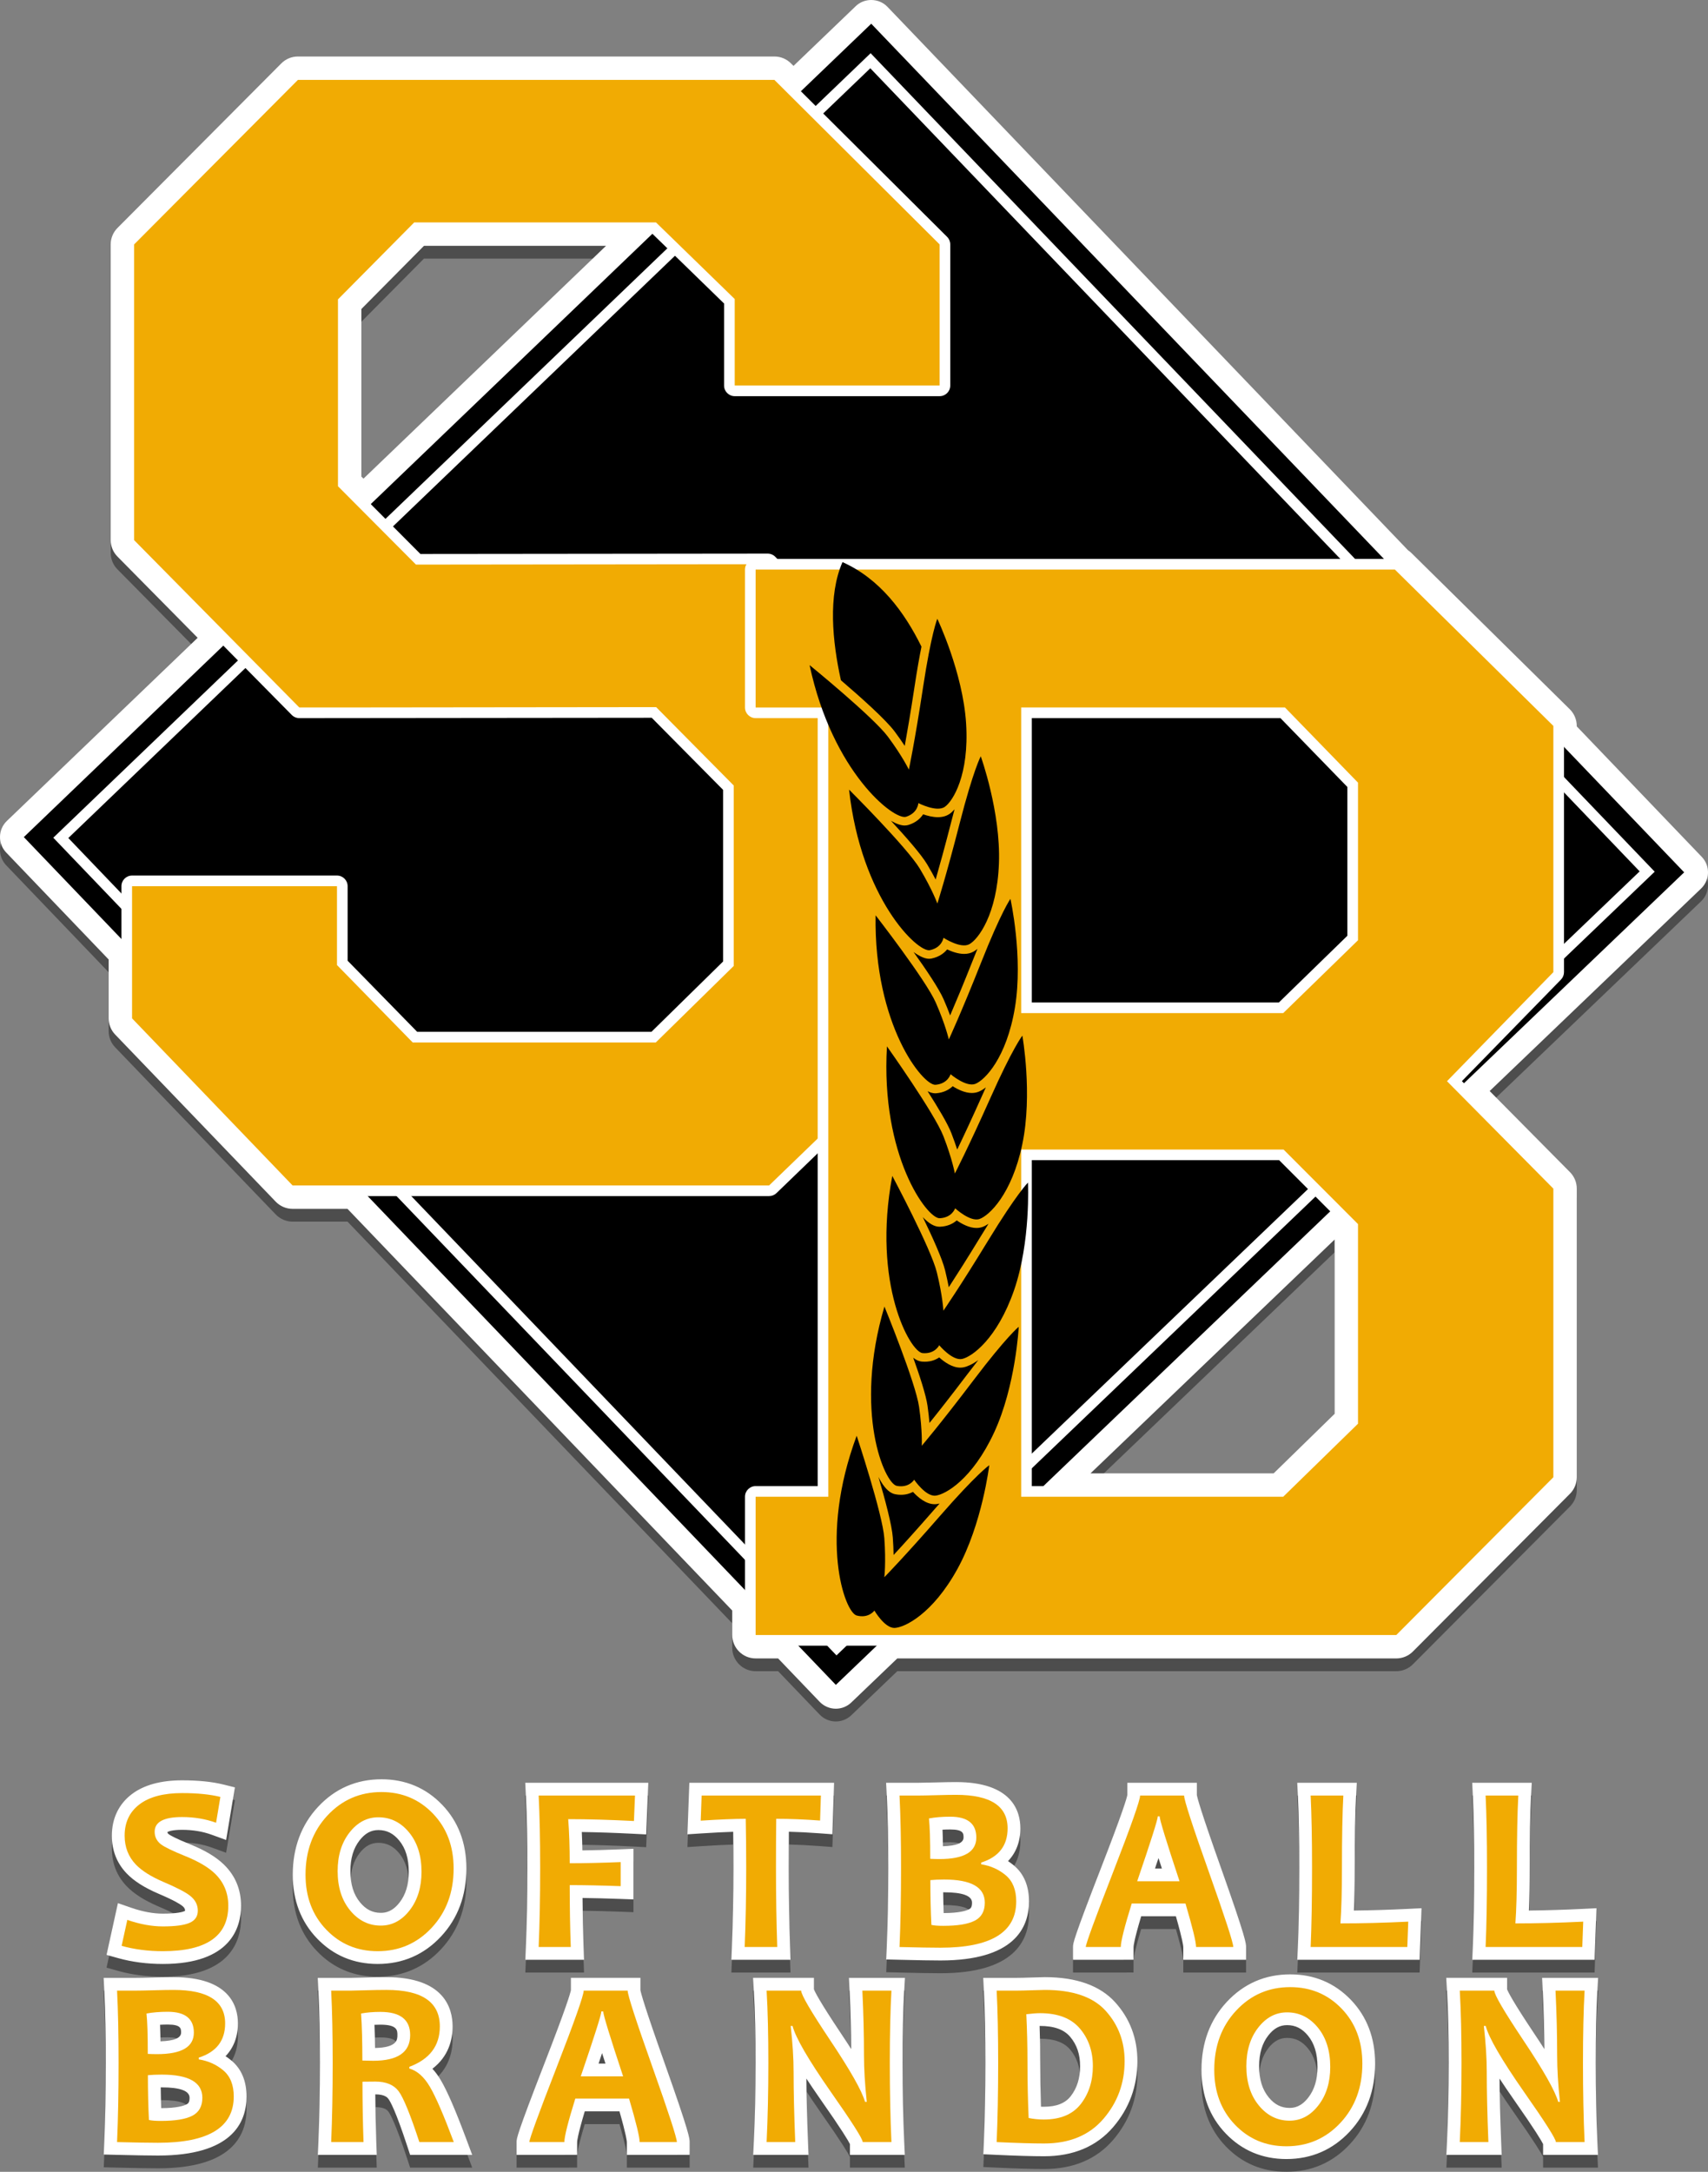
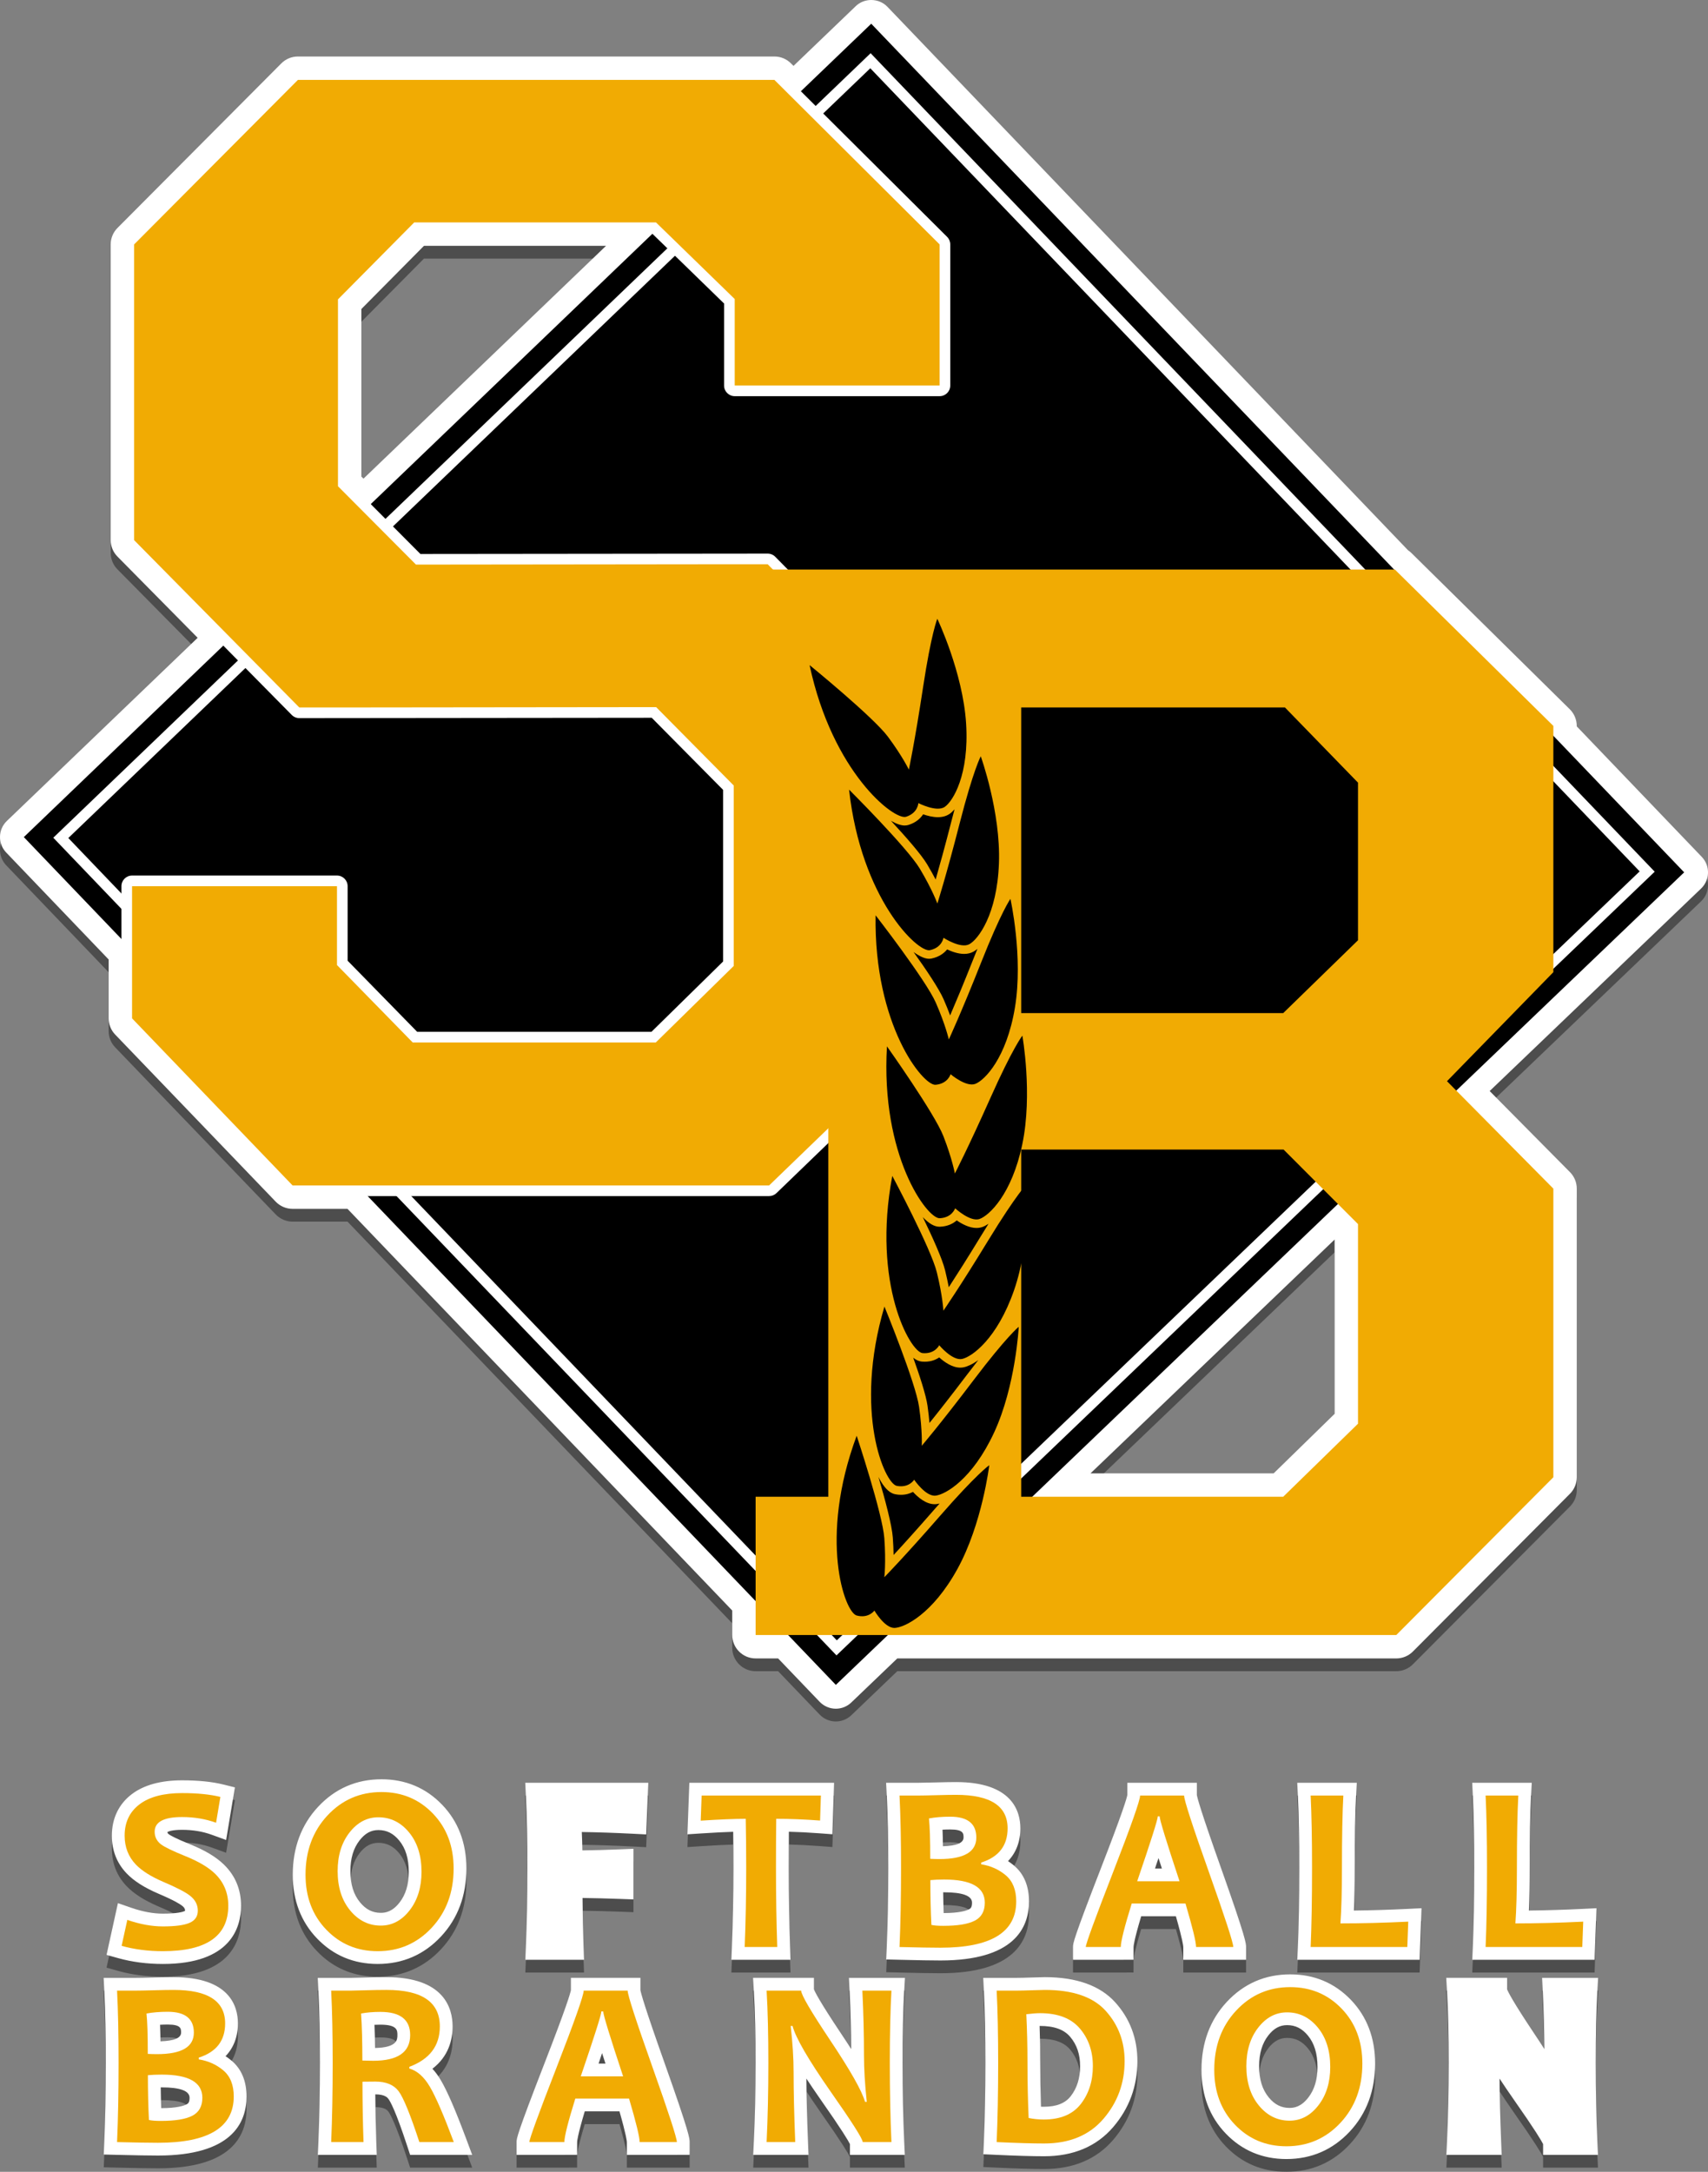
<svg xmlns="http://www.w3.org/2000/svg" version="1.1" x="0px" y="0px" width="401.452px" height="510.441px" viewBox="0 0 401.452 510.441" enable-background="new 0 0 401.452 510.441" xml:space="preserve">
  <rect x="0" y="0" width="401.452" height="510.441" fill="#808080" stroke="none" />
  <g>
    <path opacity="0.4" d="M302.354,510.441c-5.64,0-10.435-2.018-14.251-5.995c-3.783-3.942-5.702-8.979-5.702-14.97   c0-6.354,2-11.724,5.944-15.962c4.002-4.3,9.019-6.479,14.911-6.479c5.637,0,10.43,2.012,14.247,5.979   c3.787,3.937,5.706,8.979,5.706,14.986c0,6.354-2,11.724-5.944,15.962C313.264,508.261,308.247,510.441,302.354,510.441z    M302.519,478.968c-1.723,0-3.126,0.771-4.414,2.425c-1.451,1.864-2.156,4.222-2.156,7.208c0,3.103,0.737,5.507,2.255,7.349   c1.392,1.689,2.944,2.476,4.89,2.476c1.083,0,2.719-0.252,4.411-2.435c1.453-1.873,2.159-4.228,2.159-7.198   c0-3.121-0.733-5.529-2.242-7.363C306.038,479.75,304.48,478.968,302.519,478.968z M245.412,509.785   c-2.732,0-6.532-0.111-11.295-0.331l-2.987-0.139l0.129-2.987c0.233-5.451,0.353-11.673,0.353-18.492   c0-6.541-0.118-12.203-0.352-16.829l-0.159-3.151h7.94c0.76,0,1.892-0.027,3.395-0.08c1.603-0.057,2.649-0.084,3.141-0.084   c7.434,0,12.999,1.989,16.541,5.911c3.462,3.835,5.217,8.485,5.217,13.823c0,5.891-1.918,11.11-5.7,15.517   C257.735,507.483,252.278,509.785,245.412,509.785z M244.676,498.137c0.219,0.01,0.437,0.015,0.654,0.015   c2.967,0,5.04-0.814,6.338-2.488c1.481-1.911,2.201-4.221,2.201-7.063c0-2.789-0.768-5.046-2.347-6.901   c-1.456-1.709-3.769-2.54-7.067-2.54c-0.034,0-0.069,0-0.105,0.001c0.102,2.81,0.152,5.716,0.152,8.675   C244.502,491.28,244.561,494.735,244.676,498.137z M37.141,509.621c-2.077,0-5.34-0.056-9.7-0.165l-3.053-0.076l0.131-3.052   c0.234-5.44,0.353-11.662,0.353-18.492c0-6.55-0.118-12.212-0.352-16.829l-0.159-3.151h7.585c0.822,0,2.203-0.027,4.142-0.081   c2.013-0.056,3.585-0.083,4.718-0.083c13.15,0,15.113,6.813,15.113,10.875c0,3.111-1.004,5.725-2.904,7.699   c0.482,0.315,0.947,0.66,1.395,1.035c2.345,1.968,3.533,4.807,3.533,8.438C57.941,502.071,54.333,509.621,37.141,509.621z    M37.778,493.598c0.02,1.691,0.057,3.322,0.112,4.882c3.7-0.009,5.307-0.555,5.938-0.881c0.326-0.169,0.73-0.378,0.73-1.561   c0-1.62-2.201-2.441-6.543-2.441C37.936,493.597,37.856,493.597,37.778,493.598z M37.62,478.882   c0.047,1.112,0.08,2.406,0.098,3.891c3.216-0.094,4.845-0.781,4.845-2.047c0-0.932,0-1.895-3.125-1.895   C38.805,478.832,38.198,478.848,37.62,478.882z M362.694,509.457v-2.53c-0.364-0.741-1.748-3.134-6.976-10.587   c-1.246-1.787-2.326-3.383-3.262-4.811c0.025,4.166,0.151,9.138,0.376,14.81l0.123,3.118H339.96l0.152-3.146   c0.27-5.576,0.406-11.792,0.406-18.476c0-6.563-0.137-12.218-0.405-16.805l-0.186-3.176h14.302v2.687   c0.25,0.645,1.358,2.89,6.249,10.214c0.937,1.399,1.77,2.673,2.513,3.835c-0.023-4.41-0.149-8.974-0.375-13.588l-0.154-3.147   h13.161l-0.18,3.17c-0.251,4.432-0.378,10.088-0.378,16.811c0,6.791,0.128,13.01,0.38,18.483l0.145,3.138H362.694z    M199.771,509.457v-2.53c-0.364-0.741-1.748-3.134-6.976-10.587c-1.246-1.787-2.326-3.383-3.262-4.811   c0.025,4.166,0.151,9.138,0.376,14.81l0.123,3.118h-12.996l0.152-3.146c0.27-5.576,0.407-11.792,0.407-18.476   c0-6.563-0.136-12.218-0.405-16.805l-0.186-3.176h14.302v2.687c0.25,0.645,1.358,2.89,6.249,10.214   c0.937,1.399,1.77,2.673,2.513,3.835c-0.022-4.41-0.148-8.974-0.375-13.588l-0.154-3.147H212.7l-0.18,3.17   c-0.251,4.434-0.378,10.089-0.378,16.811c0,6.79,0.128,13.009,0.38,18.483l0.145,3.138H199.771z M147.341,509.457v-3   c-0.003-0.215-0.111-1.52-1.74-7.227h-8.159c-1.693,5.664-1.791,7.001-1.792,7.227l-0.009,2.991l-2.991,0.009h-11.23v-3   c0-0.838,0-1.63,6.588-18.587c5.161-13.282,6.052-16.409,6.181-17.143v-2.872h16.336v2.878c0.116,0.703,0.921,3.758,5.61,16.96   c5.956,16.771,5.956,17.923,5.956,18.764v3H147.341z M142.312,488.007c-0.29-0.886-0.555-1.704-0.799-2.461   c-0.251,0.757-0.525,1.575-0.824,2.461H142.312z M96.393,509.457l-0.677-2.065c-2.725-8.313-3.999-10.524-4.421-11.089   c-0.196-0.263-0.795-1.064-3.064-1.064c-0.008,0-0.016,0-0.024,0c0.027,3.676,0.105,7.402,0.233,11.115l0.107,3.104H74.708   l0.135-3.129c0.234-5.44,0.353-11.662,0.353-18.492c0-6.55-0.118-12.212-0.352-16.829l-0.159-3.151h7.886   c0.532,0,1.644-0.027,3.337-0.08c1.763-0.056,3.418-0.084,4.92-0.084c13.53,0,15.551,7.259,15.551,11.586   c0,3.105-0.928,7.015-4.744,9.94c0.72,0.778,1.39,1.694,2.006,2.746c1.488,2.536,3.395,6.934,5.829,13.442l1.515,4.051H96.393z    M88.018,478.892c0.068,1.624,0.113,3.443,0.135,5.447c5.254-0.101,5.254-2.004,5.254-3.039c0-1.088,0-2.441-4-2.441   C88.925,478.859,88.462,478.87,88.018,478.892z M88.766,464.591c-5.639,0-10.434-2.018-14.25-5.995   c-3.784-3.942-5.703-8.979-5.703-14.97c0-6.353,2-11.724,5.944-15.962c4.002-4.3,9.019-6.479,14.911-6.479   c5.636,0,10.43,2.012,14.248,5.979c3.786,3.936,5.706,8.978,5.706,14.986c0,6.354-2,11.724-5.945,15.962   C99.675,462.412,94.658,464.591,88.766,464.591z M88.93,433.119c-1.723,0-3.126,0.771-4.415,2.425   c-1.45,1.864-2.156,4.222-2.156,7.208c0,3.103,0.737,5.507,2.255,7.349c1.392,1.688,2.945,2.476,4.89,2.476   c1.083,0,2.718-0.252,4.411-2.435c1.453-1.873,2.16-4.228,2.16-7.198c0-3.121-0.733-5.529-2.242-7.363   C92.45,433.901,90.892,433.119,88.93,433.119z M38.291,464.591c-3.737,0-7.275-0.461-10.517-1.369l-2.729-0.765l2.671-12.159   l3.187,1.103c2.622,0.906,5.107,1.366,7.387,1.366c3.376,0,4.673-0.413,5.074-0.591c0.056-0.024,0.098-0.047,0.129-0.064   c0-0.011,0-0.022,0-0.036c0-0.314-0.051-0.662-0.662-1.144c-0.487-0.393-1.828-1.258-5.634-2.877   c-3.293-1.417-5.715-2.962-7.413-4.728c-2.316-2.411-3.49-5.401-3.49-8.889c0-4.049,1.615-7.418,4.669-9.743   c2.849-2.166,6.832-3.265,11.838-3.265c3.799,0,7.069,0.333,9.719,0.99l2.693,0.669l-2.061,12.363l-3.39-1.229   c-2.122-0.77-4.464-1.16-6.961-1.16c-2.283,0-3.174,0.365-3.449,0.52c0.011,0.209,0.071,0.331,0.32,0.521   c0.28,0.21,1.374,0.894,5.017,2.364c3.515,1.419,6.123,2.985,7.973,4.792c2.653,2.605,3.994,5.847,3.994,9.639   C56.658,456.013,54.271,464.591,38.291,464.591z M221.052,463.771c-2.076,0-5.34-0.056-9.7-0.165l-3.053-0.076l0.131-3.052   c0.233-5.451,0.353-11.673,0.353-18.492c0-6.541-0.118-12.203-0.352-16.829l-0.159-3.151h7.585c0.821,0,2.202-0.027,4.142-0.081   c2.013-0.056,3.586-0.083,4.718-0.083c13.149,0,15.113,6.813,15.113,10.875c0,3.111-1.004,5.725-2.904,7.699   c0.482,0.315,0.947,0.66,1.395,1.035c2.345,1.968,3.533,4.807,3.533,8.438C241.853,456.221,238.244,463.771,221.052,463.771z    M221.689,447.749c0.02,1.691,0.058,3.322,0.112,4.882c3.699-0.009,5.307-0.555,5.938-0.881c0.326-0.169,0.73-0.378,0.73-1.561   c0-1.62-2.201-2.441-6.543-2.441C221.847,447.748,221.768,447.748,221.689,447.749z M221.531,433.033   c0.048,1.112,0.08,2.406,0.098,3.891c3.216-0.094,4.845-0.781,4.845-2.047c0-0.932,0-1.895-3.125-1.895   C222.716,432.982,222.109,432.999,221.531,433.033z M346.045,463.607l0.139-3.133c0.216-4.872,0.325-11.092,0.325-18.488   c0-6.773-0.109-12.437-0.324-16.834l-0.154-3.146h13.997l-0.167,3.158c-0.215,4.066-0.324,9.727-0.324,16.822   c0,3.887-0.061,7.252-0.181,10.052c4.029-0.045,8.26-0.175,12.62-0.388l3.265-0.16l-0.445,12.117H346.045z M304.921,463.607   l0.139-3.133c0.216-4.873,0.325-11.093,0.325-18.488c0-6.772-0.109-12.436-0.324-16.834l-0.154-3.146h13.997l-0.167,3.158   c-0.215,4.067-0.324,9.728-0.324,16.822c0,3.887-0.061,7.252-0.181,10.052c4.029-0.045,8.26-0.175,12.62-0.388l3.265-0.16   l-0.445,12.117H304.921z M278.124,463.607v-3c-0.004-0.215-0.111-1.517-1.74-7.227h-8.159c-1.693,5.664-1.791,7.001-1.792,7.227   l-0.009,2.991l-2.991,0.009h-11.23v-3c0-0.838,0-1.63,6.589-18.587c5.16-13.284,6.051-16.41,6.181-17.143v-2.872h16.336v2.878   c0.116,0.703,0.922,3.758,5.61,16.96c5.956,16.771,5.956,17.923,5.956,18.764v3H278.124z M273.095,442.158   c-0.289-0.886-0.555-1.704-0.799-2.461c-0.251,0.757-0.525,1.575-0.823,2.461H273.095z M171.908,463.607l0.127-3.122   c0.234-5.732,0.353-11.956,0.353-18.499c0-2.967-0.019-5.8-0.057-8.46c-2.073,0.065-4.562,0.192-7.44,0.38l-3.315,0.215   l0.449-12.115h34.019l-0.395,12.104l-3.121-0.234c-2.458-0.184-4.839-0.306-7.111-0.363c-0.019,2.624-0.027,5.448-0.027,8.474   c0,6.517,0.101,12.747,0.299,18.518l0.106,3.104H171.908z M123.477,463.607l0.135-3.129c0.234-5.44,0.353-11.662,0.353-18.492   c0-6.55-0.118-12.212-0.352-16.829l-0.159-3.151h28.922l-0.499,12.14l-3.026-0.155c-4.341-0.222-8.398-0.359-12.105-0.411   c0.066,1.385,0.112,2.827,0.139,4.32c2.717-0.036,5.692-0.12,8.88-0.25l3.123-0.128v11.896l-3.109-0.113   c-3.21-0.116-6.177-0.191-8.858-0.225c0.026,4.001,0.104,7.83,0.234,11.419l0.112,3.108H123.477z M196.453,404.599   c-1.424,0-2.805-0.589-3.79-1.615l-9.773-10.203h-5.285c-3.033,0-5.5-2.467-5.5-5.5v-5.759L81.68,287.12H68.771   c-1.488,0-2.933-0.615-3.965-1.688l-37.734-39.276c-0.989-1.029-1.534-2.383-1.534-3.811V228.51L1.457,203.369   c-2.001-2.085-1.933-5.415,0.155-7.42l44.846-43.043l-18.851-19.094c-1.023-1.037-1.587-2.409-1.587-3.864v-69.5   c0-1.465,0.569-2.843,1.603-3.881l38.5-38.667c1.043-1.045,2.426-1.619,3.897-1.619h111.999c1.465,0,2.844,0.569,3.882,1.603   l0.606,0.604L201.15,4.434C202.111,3.51,203.401,3,204.779,3c1.445,0,2.829,0.58,3.797,1.591l122.368,127.732   c0.285,0.189,0.54,0.396,0.771,0.624l37.252,36.751c1.041,1.028,1.638,2.455,1.638,3.916v0.109l29.391,30.679   c2.002,2.092,1.931,5.421-0.159,7.423l-49.702,47.603l18.879,19.067c1.026,1.035,1.592,2.41,1.592,3.87v67.834   c0,1.465-0.569,2.843-1.603,3.881l-36.917,37.082c-1.022,1.029-2.443,1.62-3.897,1.62H210.901l-10.818,10.361   C199.105,404.081,197.815,404.599,196.453,404.599z M299.366,349.281l14.322-13.982v-40.964l-57.369,54.947H299.366z    M85.429,115.502l57.015-54.722H99.648l-14.71,14.847v39.383L85.429,115.502z" />
    <path fill="#FFFFFF" d="M302.354,507.441c-5.64,0-10.435-2.018-14.251-5.995c-3.783-3.942-5.702-8.979-5.702-14.97   c0-6.354,2-11.724,5.944-15.962c4.002-4.3,9.019-6.479,14.911-6.479c5.637,0,10.43,2.012,14.247,5.979   c3.787,3.937,5.706,8.979,5.706,14.986c0,6.354-2,11.724-5.944,15.962C313.264,505.261,308.247,507.441,302.354,507.441z    M302.519,475.968c-1.723,0-3.126,0.771-4.414,2.425c-1.451,1.864-2.156,4.222-2.156,7.208c0,3.103,0.737,5.507,2.255,7.349   c1.392,1.689,2.944,2.476,4.89,2.476c1.083,0,2.719-0.252,4.411-2.435c1.453-1.873,2.159-4.228,2.159-7.198   c0-3.121-0.733-5.529-2.242-7.363C306.038,476.75,304.48,475.968,302.519,475.968z M245.412,506.785   c-2.732,0-6.532-0.111-11.295-0.331l-2.987-0.139l0.129-2.987c0.233-5.451,0.353-11.673,0.353-18.492   c0-6.541-0.118-12.203-0.352-16.829l-0.159-3.151h7.94c0.76,0,1.892-0.027,3.395-0.08c1.603-0.057,2.649-0.084,3.141-0.084   c7.434,0,12.999,1.989,16.541,5.911c3.462,3.835,5.217,8.485,5.217,13.823c0,5.891-1.918,11.11-5.7,15.517   C257.735,504.483,252.278,506.785,245.412,506.785z M244.676,495.137c0.219,0.01,0.437,0.015,0.654,0.015   c2.967,0,5.04-0.814,6.338-2.488c1.481-1.911,2.201-4.221,2.201-7.063c0-2.789-0.768-5.046-2.347-6.901   c-1.456-1.709-3.769-2.54-7.067-2.54c-0.034,0-0.069,0-0.105,0.001c0.102,2.81,0.152,5.716,0.152,8.675   C244.502,488.28,244.561,491.735,244.676,495.137z M37.141,506.621c-2.077,0-5.34-0.056-9.7-0.165l-3.053-0.076l0.131-3.052   c0.234-5.44,0.353-11.662,0.353-18.492c0-6.55-0.118-12.212-0.352-16.829l-0.159-3.151h7.585c0.822,0,2.203-0.027,4.142-0.081   c2.013-0.056,3.585-0.083,4.718-0.083c13.15,0,15.113,6.813,15.113,10.875c0,3.111-1.004,5.725-2.904,7.699   c0.482,0.315,0.947,0.66,1.395,1.035c2.345,1.968,3.533,4.807,3.533,8.438C57.941,499.071,54.333,506.621,37.141,506.621z    M37.778,490.598c0.02,1.691,0.057,3.322,0.112,4.882c3.7-0.009,5.307-0.555,5.938-0.881c0.326-0.169,0.73-0.378,0.73-1.561   c0-1.62-2.201-2.441-6.543-2.441C37.936,490.597,37.856,490.597,37.778,490.598z M37.62,475.882   c0.047,1.112,0.08,2.406,0.098,3.891c3.216-0.094,4.845-0.781,4.845-2.047c0-0.932,0-1.895-3.125-1.895   C38.805,475.832,38.198,475.848,37.62,475.882z M362.694,506.457v-2.53c-0.364-0.741-1.748-3.134-6.976-10.587   c-1.246-1.787-2.326-3.383-3.262-4.811c0.025,4.166,0.151,9.138,0.376,14.81l0.123,3.118H339.96l0.152-3.146   c0.27-5.576,0.406-11.792,0.406-18.476c0-6.563-0.137-12.218-0.405-16.805l-0.186-3.176h14.302v2.687   c0.25,0.645,1.358,2.89,6.249,10.214c0.937,1.399,1.77,2.673,2.513,3.835c-0.023-4.41-0.149-8.974-0.375-13.588l-0.154-3.147   h13.161l-0.18,3.17c-0.251,4.432-0.378,10.088-0.378,16.811c0,6.791,0.128,13.01,0.38,18.483l0.145,3.138H362.694z    M199.771,506.457v-2.53c-0.364-0.741-1.748-3.134-6.976-10.587c-1.246-1.787-2.326-3.383-3.262-4.811   c0.025,4.166,0.151,9.138,0.376,14.81l0.123,3.118h-12.996l0.152-3.146c0.27-5.576,0.407-11.792,0.407-18.476   c0-6.563-0.136-12.218-0.405-16.805l-0.186-3.176h14.302v2.687c0.25,0.645,1.358,2.89,6.249,10.214   c0.937,1.399,1.77,2.673,2.513,3.835c-0.022-4.41-0.148-8.974-0.375-13.588l-0.154-3.147H212.7l-0.18,3.17   c-0.251,4.434-0.378,10.089-0.378,16.811c0,6.79,0.128,13.009,0.38,18.483l0.145,3.138H199.771z M147.341,506.457v-3   c-0.003-0.215-0.111-1.52-1.74-7.227h-8.159c-1.693,5.664-1.791,7.001-1.792,7.227l-0.009,2.991l-2.991,0.009h-11.23v-3   c0-0.838,0-1.63,6.588-18.587c5.161-13.282,6.052-16.409,6.181-17.143v-2.872h16.336v2.878c0.116,0.703,0.921,3.758,5.61,16.96   c5.956,16.771,5.956,17.923,5.956,18.764v3H147.341z M142.312,485.007c-0.29-0.886-0.555-1.704-0.799-2.461   c-0.251,0.757-0.525,1.575-0.824,2.461H142.312z M96.393,506.457l-0.677-2.065c-2.725-8.313-3.999-10.524-4.421-11.089   c-0.196-0.263-0.795-1.064-3.064-1.064c-0.008,0-0.016,0-0.024,0c0.027,3.676,0.105,7.402,0.233,11.115l0.107,3.104H74.708   l0.135-3.129c0.234-5.44,0.353-11.662,0.353-18.492c0-6.55-0.118-12.212-0.352-16.829l-0.159-3.151h7.886   c0.532,0,1.644-0.027,3.337-0.08c1.763-0.056,3.418-0.084,4.92-0.084c13.53,0,15.551,7.259,15.551,11.586   c0,3.105-0.928,7.015-4.744,9.94c0.72,0.778,1.39,1.694,2.006,2.746c1.488,2.536,3.395,6.934,5.829,13.442l1.515,4.051H96.393z    M88.018,475.892c0.068,1.624,0.113,3.443,0.135,5.447c5.254-0.101,5.254-2.004,5.254-3.039c0-1.088,0-2.441-4-2.441   C88.925,475.859,88.462,475.87,88.018,475.892z M88.766,461.591c-5.639,0-10.434-2.018-14.25-5.995   c-3.784-3.942-5.703-8.979-5.703-14.97c0-6.353,2-11.724,5.944-15.962c4.002-4.3,9.019-6.479,14.911-6.479   c5.636,0,10.43,2.012,14.248,5.979c3.786,3.936,5.706,8.978,5.706,14.986c0,6.354-2,11.724-5.945,15.962   C99.675,459.412,94.658,461.591,88.766,461.591z M88.93,430.119c-1.723,0-3.126,0.771-4.415,2.425   c-1.45,1.864-2.156,4.222-2.156,7.208c0,3.103,0.737,5.507,2.255,7.349c1.392,1.688,2.945,2.476,4.89,2.476   c1.083,0,2.718-0.252,4.411-2.435c1.453-1.873,2.16-4.228,2.16-7.198c0-3.121-0.733-5.529-2.242-7.363   C92.45,430.901,90.892,430.119,88.93,430.119z M38.291,461.591c-3.737,0-7.275-0.461-10.517-1.369l-2.729-0.765l2.671-12.159   l3.187,1.103c2.622,0.906,5.107,1.366,7.387,1.366c3.376,0,4.673-0.413,5.074-0.591c0.056-0.024,0.098-0.047,0.129-0.064   c0-0.011,0-0.022,0-0.036c0-0.314-0.051-0.662-0.662-1.144c-0.487-0.393-1.828-1.258-5.634-2.877   c-3.293-1.417-5.715-2.962-7.413-4.728c-2.316-2.411-3.49-5.401-3.49-8.889c0-4.049,1.615-7.418,4.669-9.743   c2.849-2.166,6.832-3.265,11.838-3.265c3.799,0,7.069,0.333,9.719,0.99l2.693,0.669l-2.061,12.363l-3.39-1.229   c-2.122-0.77-4.464-1.16-6.961-1.16c-2.283,0-3.174,0.365-3.449,0.52c0.011,0.209,0.071,0.331,0.32,0.521   c0.28,0.21,1.374,0.894,5.017,2.364c3.515,1.419,6.123,2.985,7.973,4.792c2.653,2.605,3.994,5.847,3.994,9.639   C56.658,453.013,54.271,461.591,38.291,461.591z M221.052,460.771c-2.076,0-5.34-0.056-9.7-0.165l-3.053-0.076l0.131-3.052   c0.233-5.451,0.353-11.673,0.353-18.492c0-6.541-0.118-12.203-0.352-16.829l-0.159-3.151h7.585c0.821,0,2.202-0.027,4.142-0.081   c2.013-0.056,3.586-0.083,4.718-0.083c13.149,0,15.113,6.813,15.113,10.875c0,3.111-1.004,5.725-2.904,7.699   c0.482,0.315,0.947,0.66,1.395,1.035c2.345,1.968,3.533,4.807,3.533,8.438C241.853,453.221,238.244,460.771,221.052,460.771z    M221.689,444.749c0.02,1.691,0.058,3.322,0.112,4.882c3.699-0.009,5.307-0.555,5.938-0.881c0.326-0.169,0.73-0.378,0.73-1.561   c0-1.62-2.201-2.441-6.543-2.441C221.847,444.748,221.768,444.748,221.689,444.749z M221.531,430.033   c0.048,1.112,0.08,2.406,0.098,3.891c3.216-0.094,4.845-0.781,4.845-2.047c0-0.932,0-1.895-3.125-1.895   C222.716,429.982,222.109,429.999,221.531,430.033z M346.045,460.607l0.139-3.133c0.216-4.872,0.325-11.092,0.325-18.488   c0-6.773-0.109-12.437-0.324-16.834l-0.154-3.146h13.997l-0.167,3.158c-0.215,4.066-0.324,9.727-0.324,16.822   c0,3.887-0.061,7.252-0.181,10.052c4.029-0.045,8.26-0.175,12.62-0.388l3.265-0.16l-0.445,12.117H346.045z M304.921,460.607   l0.139-3.133c0.216-4.873,0.325-11.093,0.325-18.488c0-6.772-0.109-12.436-0.324-16.834l-0.154-3.146h13.997l-0.167,3.158   c-0.215,4.067-0.324,9.728-0.324,16.822c0,3.887-0.061,7.252-0.181,10.052c4.029-0.045,8.26-0.175,12.62-0.388l3.265-0.16   l-0.445,12.117H304.921z M278.124,460.607v-3c-0.004-0.215-0.111-1.517-1.74-7.227h-8.159c-1.693,5.664-1.791,7.001-1.792,7.227   l-0.009,2.991l-2.991,0.009h-11.23v-3c0-0.838,0-1.63,6.589-18.587c5.16-13.284,6.051-16.41,6.181-17.143v-2.872h16.336v2.878   c0.116,0.703,0.922,3.758,5.61,16.96c5.956,16.771,5.956,17.923,5.956,18.764v3H278.124z M273.095,439.158   c-0.289-0.886-0.555-1.704-0.799-2.461c-0.251,0.757-0.525,1.575-0.823,2.461H273.095z M171.908,460.607l0.127-3.122   c0.234-5.732,0.353-11.956,0.353-18.499c0-2.967-0.019-5.8-0.057-8.46c-2.073,0.065-4.562,0.192-7.44,0.38l-3.315,0.215   l0.449-12.115h34.019l-0.395,12.104l-3.121-0.234c-2.458-0.184-4.839-0.306-7.111-0.363c-0.019,2.624-0.027,5.448-0.027,8.474   c0,6.517,0.101,12.747,0.299,18.518l0.106,3.104H171.908z M123.477,460.607l0.135-3.129c0.234-5.44,0.353-11.662,0.353-18.492   c0-6.55-0.118-12.212-0.352-16.829l-0.159-3.151h28.922l-0.499,12.14l-3.026-0.155c-4.341-0.222-8.398-0.359-12.105-0.411   c0.066,1.385,0.112,2.827,0.139,4.32c2.717-0.036,5.692-0.12,8.88-0.25l3.123-0.128v11.896l-3.109-0.113   c-3.21-0.116-6.177-0.191-8.858-0.225c0.026,4.001,0.104,7.83,0.234,11.419l0.112,3.108H123.477z M196.453,401.599   c-1.424,0-2.805-0.589-3.79-1.615l-9.773-10.203h-5.285c-3.033,0-5.5-2.467-5.5-5.5v-5.759L81.68,284.12H68.771   c-1.488,0-2.933-0.615-3.965-1.688l-37.734-39.276c-0.989-1.029-1.534-2.383-1.534-3.811V225.51L1.457,200.369   c-2.001-2.085-1.933-5.415,0.155-7.42l44.846-43.043l-18.851-19.094c-1.023-1.037-1.587-2.409-1.587-3.864v-69.5   c0-1.465,0.569-2.843,1.603-3.881l38.5-38.667c1.043-1.045,2.426-1.619,3.897-1.619h111.999c1.465,0,2.844,0.569,3.882,1.603   l0.606,0.604L201.15,1.434C202.111,0.51,203.401,0,204.779,0c1.445,0,2.829,0.58,3.797,1.591l122.368,127.732   c0.285,0.189,0.54,0.396,0.771,0.624l37.252,36.751c1.041,1.028,1.638,2.455,1.638,3.916v0.109l29.391,30.679   c2.002,2.092,1.931,5.421-0.159,7.423l-49.702,47.603l18.879,19.067c1.026,1.035,1.592,2.41,1.592,3.87v67.834   c0,1.465-0.569,2.843-1.603,3.881l-36.917,37.082c-1.022,1.029-2.443,1.62-3.897,1.62H210.901l-10.818,10.361   C199.105,401.081,197.815,401.599,196.453,401.599z M299.366,346.281l14.322-13.982v-40.964l-57.369,54.947H299.366z    M85.429,112.502l57.015-54.722H99.648l-14.71,14.847v39.383L85.429,112.502z" />
  </g>
  <g id="_x3C_Layer_x3E__copy">
    <g>
      <path d="M4.526,197.429c-0.381-0.397-0.367-1.034,0.029-1.415L204.093,4.5c0.396-0.381,1.033-0.367,1.413,0.03l191.422,199.812    c0.38,0.397,0.366,1.033-0.031,1.414L197.144,397.073c-0.396,0.38-1.033,0.366-1.414-0.031L4.526,197.429z" />
      <path fill="#FFFFFF" d="M196.453,398.599c-0.612,0-1.204-0.253-1.626-0.692L3.624,198.293c-0.858-0.894-0.829-2.321,0.066-3.181    L203.228,3.599c0.857-0.824,2.358-0.792,3.182,0.067L397.83,203.477c0.857,0.896,0.827,2.323-0.068,3.181L198.008,397.975    C197.589,398.377,197.036,398.599,196.453,398.599z M5.601,196.744L196.46,395.997l199.392-190.971L204.777,5.576L5.601,196.744z" />
    </g>
    <g>
      <path fill="#FFFFFF" d="M196.609,389.069l-0.864-0.903L12.525,196.889L204.632,12.508l184.291,192.369l-0.903,0.865    L196.609,389.069z M16.059,196.963l180.627,188.57l188.702-180.733L204.558,16.044L16.059,196.963z" />
    </g>
    <g>
      <path fill="#FFFFFF" d="M180.771,281.12H68.771c-0.681,0-1.331-0.277-1.803-0.768l-37.732-39.275    c-0.447-0.465-0.697-1.086-0.697-1.732v-31.064c0-1.381,1.119-2.5,2.5-2.5h48.167c1.381,0,2.5,1.119,2.5,2.5v17.513l16.351,16.719    h55.06l16.84-16.532v-40.338l-16.775-16.944l-82.826,0.083c-0.668,0-1.309-0.268-1.779-0.744l-38.833-39.333    c-0.462-0.468-0.722-1.099-0.722-1.756v-69.5c0-0.661,0.262-1.295,0.729-1.764L68.25,17.016c0.47-0.471,1.106-0.736,1.771-0.736    h111.999c0.662,0,1.296,0.262,1.765,0.729l38.833,38.667c0.472,0.469,0.736,1.106,0.736,1.771v33.167c0,1.381-1.119,2.5-2.5,2.5    h-48.166c-1.381,0-2.5-1.119-2.5-2.5V71.336L153.173,54.78H98.397L81.938,71.393v41.855l16.87,16.948l81.63-0.083    c0.668,0,1.309,0.268,1.778,0.744l38.834,39.333c0.462,0.468,0.721,1.099,0.721,1.756v69.5c0,0.678-0.275,1.328-0.764,1.798    l-38.501,37.173C182.042,280.868,181.419,281.12,180.771,281.12z M69.837,276.12h109.924l37.011-35.734v-67.412l-37.378-37.86    h-6.623l-74.996,0.083c-0.655,0.031-1.306-0.264-1.775-0.736l-18.333-18.417c-0.466-0.468-0.728-1.103-0.728-1.764V70.364    c0-0.659,0.26-1.292,0.724-1.76l17.917-18.083c0.469-0.474,1.108-0.74,1.775-0.74h56.834c0.65,0,1.276,0.254,1.742,0.708l18.5,18    c0.484,0.471,0.758,1.117,0.758,1.792v17.833h43.166V58.486L180.989,21.28H71.06L34.021,58.479v67.441l37.379,37.86h6.622    l76.198-0.083c0.001,0,0.002,0,0.003,0c0.667,0,1.308,0.267,1.776,0.741l18.233,18.417c0.464,0.468,0.724,1.1,0.724,1.759v42.415    c0,0.671-0.27,1.314-0.749,1.784l-18.317,17.983c-0.467,0.459-1.096,0.716-1.751,0.716H97.005c-0.673,0-1.316-0.271-1.787-0.752    l-17.799-18.2c-0.457-0.467-0.713-1.095-0.713-1.748v-16.032H33.539v27.558L69.837,276.12z" />
    </g>
    <g>
      <polygon fill="#F1AB03" points="220.854,90.614 220.854,57.447 182.021,18.78 70.021,18.78 31.521,57.447 31.521,126.947     70.354,166.281 78.021,166.281 154.223,166.197 172.456,184.614 172.456,227.029 154.139,245.013 97.005,245.013 79.206,226.813     79.206,208.281 31.039,208.281 31.039,239.345 68.771,278.62 180.771,278.62 219.271,241.447 219.271,171.947 180.438,132.614     172.771,132.614 97.771,132.697 79.438,114.28 79.438,70.364 97.354,52.28 154.188,52.28 172.688,70.28 172.688,90.614   " />
    </g>
    <g>
-       <path fill="#FFFFFF" d="M328.188,386.781H177.604c-1.381,0-2.5-1.119-2.5-2.5v-32.5c0-1.381,1.119-2.5,2.5-2.5h14.584v-180.5    h-14.584c-1.381,0-2.5-1.119-2.5-2.5v-32.417c0-1.381,1.119-2.5,2.5-2.5h150.25c0.657,0,1.288,0.259,1.756,0.72l37.251,36.75    c0.476,0.47,0.744,1.111,0.744,1.78v57.875c0,0.652-0.255,1.279-0.711,1.746l-23.285,23.867l23.272,23.504    c0.464,0.468,0.724,1.1,0.724,1.759v67.834c0,0.661-0.262,1.295-0.729,1.764l-36.917,37.083    C329.491,386.516,328.854,386.781,328.188,386.781z M180.104,381.781h147.045l35.456-35.615v-65.773l-24.277-24.52    c-0.96-0.969-0.966-2.528-0.013-3.505l24.29-24.896v-55.812l-35.776-35.295H180.104v27.417h14.584c1.381,0,2.5,1.119,2.5,2.5    v185.5c0,1.381-1.119,2.5-2.5,2.5h-14.584V381.781z M301.605,354.281h-61.584c-1.381,0-2.5-1.119-2.5-2.5v-81.603    c0-1.381,1.119-2.5,2.5-2.5h61.667c0.663,0,1.3,0.264,1.769,0.733l17.5,17.52c0.469,0.469,0.731,1.104,0.731,1.767v46.917    c0,0.674-0.271,1.318-0.754,1.789l-17.583,17.166C302.885,354.026,302.258,354.281,301.605,354.281z M242.521,349.281h58.066    l16.101-15.719v-44.829l-16.036-16.055h-58.131V349.281z M301.604,240.614h-61.583c-1.381,0-2.5-1.119-2.5-2.5V166.28    c0-1.381,1.119-2.5,2.5-2.5h62c0.676,0,1.322,0.273,1.793,0.758l17.167,17.667c0.453,0.467,0.707,1.092,0.707,1.742v37.042    c0,0.674-0.272,1.32-0.756,1.791l-17.584,17.125C302.882,240.359,302.256,240.614,301.604,240.614z M242.521,235.614h58.066    l16.101-15.68v-34.972l-15.724-16.182h-58.443V235.614z" />
-     </g>
+       </g>
    <g>
      <path fill="#F1AB03" d="M365.105,170.614l-37.251-36.75h-150.25v32.417h17.084v185.5h-17.084v32.5h150.584l36.917-37.083v-67.834    l-25.001-25.25l25.001-25.625V170.614z M319.188,334.615l-17.583,17.166h-61.584v-81.603h61.667l17.5,17.52V334.615z     M319.188,220.989l-17.584,17.125h-61.583V166.28h62l17.167,17.667V220.989z" />
    </g>
    <g>
      <path d="M220.435,192.065c-1.191,0-2.447-0.324-3.46-0.676c-0.651,0.992-1.723,1.949-3.405,2.484    c-0.297,0.094-0.619,0.143-0.957,0.143c-0.828,0-1.928-0.374-3.2-1.101c3.515,3.787,7.101,7.879,8.506,10.231    c0.785,1.314,1.448,2.513,2,3.57c0.902-3.138,2.174-7.727,3.71-13.722c0.253-0.988,0.494-1.9,0.729-2.777    c-0.417,0.465-0.815,0.832-1.171,1.075C222.441,191.805,221.515,192.065,220.435,192.065z" />
    </g>
    <g>
-       <path d="M228.419,256.884c-1.6,0-3.271-0.81-4.502-1.585c-0.856,0.818-2.114,1.509-3.871,1.651l-0.236,0.01    c-0.57,0-1.167-0.171-1.796-0.501c2.448,3.813,4.73,7.633,5.596,9.865c0.554,1.428,1.006,2.721,1.373,3.854    c1.417-2.941,3.44-7.252,5.962-12.903c0.266-0.596,0.519-1.155,0.77-1.707c-0.644,0.496-1.23,0.836-1.719,1.028    C229.512,256.787,228.98,256.884,228.419,256.884z" />
-     </g>
+       </g>
    <g>
      <path d="M226.605,224.197c-1.38,0-2.856-0.523-3.995-1.051c-0.747,0.922-1.908,1.768-3.637,2.132    c-0.199,0.042-0.41,0.063-0.625,0.063c-0.932,0-2.188-0.539-3.623-1.585c2.98,4.166,5.977,8.619,7.063,11.106    c0.613,1.403,1.12,2.676,1.534,3.793c1.291-2.999,3.131-7.391,5.411-13.144c0.352-0.887,0.684-1.71,1.008-2.502    c-0.338,0.279-0.657,0.505-0.943,0.662C228.165,224.02,227.426,224.197,226.605,224.197z" />
    </g>
    <g>
-       <path d="M210.306,171.959c0.913,1.229,1.692,2.355,2.348,3.352c0.583-3.213,1.39-7.906,2.318-14.023    c0.593-3.908,1.137-6.948,1.611-9.301c-3.998-8.132-9.776-15.959-18.563-19.873c-3.436,7.83-2.387,18.635-0.367,27.769    C202.295,163.857,208.217,169.147,210.306,171.959z" />
-     </g>
+       </g>
    <g>
      <path d="M210.032,365.473c2.217-2.397,5.415-5.926,9.481-10.591c0.461-0.528,0.899-1.026,1.329-1.511    c-0.27,0.066-0.525,0.118-0.749,0.142c-0.137,0.015-0.276,0.021-0.416,0.021c-2.019,0-3.874-1.562-5.092-2.897    c-0.724,0.391-1.657,0.688-2.823,0.688c-0.438,0-0.894-0.045-1.351-0.133c-1.167-0.224-2.246-1.174-3.3-2.903    c-0.21-0.345-0.426-0.739-0.643-1.175c1.568,5.318,3.164,11.298,3.38,14.272C209.96,362.913,210.014,364.282,210.032,365.473z" />
    </g>
    <g>
      <path d="M220.758,319.039c-0.979,0.659-2.306,1.135-4.091,0.976c-0.674-0.061-1.343-0.366-2.02-0.908    c1.577,4.399,3.008,8.828,3.355,11.271c0.215,1.516,0.363,2.877,0.464,4.064c2.046-2.544,4.994-6.284,8.729-11.218    c0.993-1.312,1.905-2.492,2.745-3.561c-1.361,0.981-2.554,1.513-3.409,1.69c-0.268,0.056-0.547,0.084-0.828,0.084    C223.841,321.437,222.013,320.166,220.758,319.039z" />
    </g>
    <g>
      <path d="M224.872,286.832c-0.891,0.781-2.177,1.418-3.938,1.486l-0.112,0.003c-1.202,0-2.487-0.74-3.926-2.257    c2.285,4.708,4.572,9.779,5.237,12.478c0.366,1.486,0.649,2.827,0.868,3.999c1.781-2.737,4.34-6.754,7.563-12.037    c0.632-1.036,1.218-1.977,1.779-2.871c-0.541,0.353-1.037,0.608-1.455,0.753c-0.432,0.149-0.897,0.225-1.384,0.225    C227.841,288.611,226.119,287.692,224.872,286.832z" />
    </g>
    <g>
      <path d="M221.021,356.197c-8.5,9.75-13.167,14.5-13.167,14.5s0.417-3.416,0-9.166s-6.5-24.084-6.5-24.084    c-9,24.208-2.834,41.5,0,42.25s4.167-1.166,4.167-1.166s2.416,4.166,4.75,4.083s8.916-3.25,14.75-13.833s7.5-24.417,7.5-24.417    S229.521,346.447,221.021,356.197z" />
    </g>
    <g>
      <path d="M228.791,324.43c-7.809,10.312-12.138,15.372-12.138,15.372s0.181-3.438-0.631-9.145    c-0.812-5.708-8.143-23.579-8.143-23.579c-7.313,24.77,0.03,41.597,2.909,42.149s4.076-1.45,4.076-1.45s2.697,3.99,5.021,3.746    c2.322-0.243,8.671-3.855,13.762-14.815c5.092-10.96,5.802-24.876,5.802-24.876S236.6,314.118,228.791,324.43z" />
    </g>
    <g>
      <path d="M216.845,318.022c2.92,0.261,3.91-1.852,3.91-1.852s3.083,3.7,5.371,3.225c2.286-0.475,8.241-4.704,12.208-16.119    c3.968-11.415,3.281-25.332,3.281-25.332s-2.606,2.56-9.343,13.602c-6.737,11.042-10.537,16.511-10.537,16.511    s-0.165-3.438-1.544-9.036c-1.379-5.597-10.464-22.644-10.464-22.644C204.933,301.753,213.925,317.761,216.845,318.022z" />
    </g>
    <g>
      <path d="M220.856,286.32c2.929-0.114,3.641-2.336,3.641-2.336s3.531,3.275,5.739,2.511c2.207-0.763,7.572-5.72,10.046-17.548    c2.476-11.827,0.015-25.542,0.015-25.542s-2.258,2.872-7.526,14.685c-5.27,11.811-8.339,17.721-8.339,17.721    s-0.604-3.39-2.687-8.765c-2.084-5.374-13.274-21.117-13.274-21.117C206.961,271.708,217.927,286.435,220.856,286.32z" />
    </g>
    <g>
      <path d="M219.884,254.957c2.921-0.238,3.538-2.487,3.538-2.487s3.667,3.123,5.841,2.265c2.173-0.855,7.324-6.034,9.295-17.957    c1.974-11.921-1.064-25.52-1.064-25.52s-2.135,2.965-6.899,14.99c-4.766,12.023-7.583,18.058-7.583,18.058    s-0.746-3.361-3.054-8.643c-2.31-5.281-14.155-20.538-14.155-20.538C205.383,240.947,216.961,255.196,219.884,254.957z" />
    </g>
    <g>
      <path d="M218.562,223.321c2.868-0.604,3.196-2.914,3.196-2.914s4.031,2.636,6.08,1.51c2.048-1.122,6.505-6.91,6.956-18.985    c0.454-12.075-4.274-25.182-4.274-25.182s-1.744,3.21-4.954,15.741c-3.211,12.528-5.245,18.87-5.245,18.87    s-1.164-3.24-4.119-8.189c-2.957-4.948-16.636-18.588-16.636-18.588C202.407,211.251,215.692,223.927,218.562,223.321z" />
    </g>
    <g>
      <path d="M212.964,191.967c2.793-0.888,2.89-3.219,2.89-3.219s4.274,2.22,6.201,0.895c1.924-1.321,5.78-7.525,5.021-19.585    c-0.756-12.061-6.771-24.628-6.771-24.628s-1.415,3.369-3.355,16.157c-1.942,12.786-3.331,19.299-3.331,19.299    s-1.482-3.106-4.918-7.735c-3.438-4.627-18.414-16.832-18.414-16.832C195.68,181.574,210.169,192.858,212.964,191.967z" />
    </g>
    <g>
      <path fill="#F1AB03" d="M53.658,447.9c0,7.128-5.123,10.691-15.367,10.691c-3.482,0-6.718-0.42-9.707-1.258l1.34-6.098    c2.953,1.021,5.742,1.531,8.367,1.531c2.917,0,5.013-0.282,6.289-0.848c1.276-0.564,1.914-1.513,1.914-2.844    c0-1.385-0.602-2.552-1.805-3.5c-1.039-0.838-3.145-1.932-6.316-3.281c-2.88-1.239-5.022-2.588-6.426-4.047    c-1.769-1.841-2.652-4.11-2.652-6.809c0-3.135,1.162-5.587,3.486-7.355c2.324-1.768,5.665-2.652,10.021-2.652    c3.573,0,6.571,0.301,8.996,0.902l-1.012,6.07c-2.461-0.893-5.123-1.34-7.984-1.34c-4.302,0-6.453,1.148-6.453,3.445    c0,1.222,0.501,2.215,1.504,2.98c0.875,0.656,2.78,1.577,5.715,2.762c3.117,1.258,5.45,2.644,7,4.156    C52.627,442.431,53.658,444.929,53.658,447.9z" />
    </g>
    <g>
      <path fill="#F1AB03" d="M106.621,439.15c0,5.597-1.714,10.236-5.141,13.918c-3.427,3.683-7.666,5.523-12.715,5.523    c-4.813,0-8.841-1.69-12.086-5.072c-3.245-3.381-4.867-7.679-4.867-12.893c0-5.596,1.713-10.235,5.141-13.918    c3.427-3.682,7.665-5.523,12.715-5.523c4.813,0,8.841,1.687,12.086,5.059C104.999,429.617,106.621,433.918,106.621,439.15z     M99.074,439.943c0-3.81-0.976-6.899-2.926-9.27c-1.951-2.369-4.357-3.555-7.219-3.555c-2.662,0-4.922,1.194-6.781,3.582    c-1.859,2.389-2.789,5.405-2.789,9.051c0,3.792,0.979,6.877,2.939,9.256c1.959,2.379,4.361,3.568,7.205,3.568    c2.661,0,4.922-1.198,6.781-3.596C98.145,446.583,99.074,443.571,99.074,439.943z" />
    </g>
    <g>
-       <path fill="#F1AB03" d="M149.249,422.005l-0.246,5.988c-5.688-0.291-10.837-0.438-15.449-0.438    c0.237,3.117,0.355,6.572,0.355,10.363c3.518,0,7.51-0.091,11.977-0.273v5.66c-4.521-0.164-8.513-0.246-11.977-0.246    c0,5.159,0.082,10.008,0.246,14.547h-7.547c0.237-5.505,0.355-11.712,0.355-18.621c0-6.635-0.119-12.295-0.355-16.98H149.249z" />
-     </g>
+       </g>
    <g>
      <path fill="#F1AB03" d="M192.943,422.005l-0.191,5.879c-3.646-0.273-7.082-0.41-10.309-0.41    c-0.037,3.445-0.055,7.283-0.055,11.512c0,6.563,0.1,12.77,0.301,18.621h-7.657c0.237-5.797,0.355-12.004,0.355-18.621    c0-4.156-0.037-7.993-0.109-11.512c-2.57,0-6.098,0.146-10.582,0.438l0.219-5.906H192.943z" />
    </g>
    <g>
      <path fill="#F1AB03" d="M238.853,446.888c0,7.256-5.934,10.883-17.801,10.883c-2.061,0-5.269-0.055-9.625-0.164    c0.236-5.505,0.355-11.712,0.355-18.621c0-6.635-0.119-12.295-0.355-16.98h4.43c0.838,0,2.246-0.027,4.225-0.082    c1.978-0.055,3.522-0.082,4.635-0.082c8.075,0,12.113,2.625,12.113,7.875c0,4.047-2.069,6.727-6.207,8.039v0.41    c2.205,0.347,4.129,1.208,5.77,2.584C238.032,442.126,238.853,444.172,238.853,446.888z M229.474,431.876    c0-3.263-2.042-4.895-6.125-4.895c-1.878,0-3.546,0.137-5.004,0.41c0.2,1.842,0.301,5.004,0.301,9.488    c0.692,0.037,1.422,0.055,2.188,0.055C226.593,436.935,229.474,435.25,229.474,431.876z M231.47,447.189    c0-3.627-3.182-5.441-9.543-5.441c-1.258,0-2.343,0.046-3.254,0.137c0,3.811,0.082,7.319,0.246,10.527    c0.619,0.146,1.549,0.219,2.789,0.219c3.372,0,5.842-0.405,7.41-1.217C230.686,450.603,231.47,449.195,231.47,447.189z" />
    </g>
    <g>
      <path fill="#F1AB03" d="M289.874,457.607h-8.75c0-1.203-0.83-4.611-2.488-10.227h-12.633c-1.714,5.523-2.57,8.933-2.57,10.227    h-8.23c0-0.711,2.128-6.544,6.385-17.5c4.256-10.955,6.385-16.989,6.385-18.102h10.336c0,1.039,1.928,6.986,5.783,17.842    S289.874,456.623,289.874,457.607z M277.241,442.158c-3.117-9.406-4.676-14.492-4.676-15.258h-0.438    c0,0.711-1.613,5.797-4.84,15.258H277.241z" />
    </g>
    <g>
      <path fill="#F1AB03" d="M330.998,451.646l-0.219,5.961h-22.723c0.219-4.939,0.328-11.146,0.328-18.621    c0-6.854-0.109-12.514-0.328-16.98h7.684c-0.219,4.139-0.328,9.799-0.328,16.98c0,5.487-0.119,9.844-0.355,13.07    C320.088,452.056,325.401,451.919,330.998,451.646z" />
    </g>
    <g>
      <path fill="#F1AB03" d="M372.122,451.646l-0.219,5.961h-22.723c0.219-4.939,0.328-11.146,0.328-18.621    c0-6.854-0.109-12.514-0.328-16.98h7.684c-0.219,4.139-0.328,9.799-0.328,16.98c0,5.487-0.119,9.844-0.355,13.07    C361.212,452.056,366.525,451.919,372.122,451.646z" />
    </g>
    <g>
      <path fill="#F1AB03" d="M54.941,492.738c0,7.256-5.934,10.883-17.801,10.883c-2.06,0-5.269-0.055-9.625-0.164    c0.237-5.505,0.355-11.712,0.355-18.621c0-6.635-0.119-12.295-0.355-16.98h4.43c0.838,0,2.247-0.027,4.225-0.082    c1.978-0.055,3.522-0.082,4.635-0.082c8.075,0,12.113,2.625,12.113,7.875c0,4.047-2.069,6.727-6.207,8.039v0.41    c2.206,0.347,4.129,1.208,5.77,2.584C54.121,487.976,54.941,490.022,54.941,492.738z M45.563,477.726    c0-3.263-2.042-4.895-6.125-4.895c-1.878,0-3.546,0.137-5.004,0.41c0.2,1.842,0.301,5.004,0.301,9.488    c0.692,0.037,1.422,0.055,2.188,0.055C42.682,482.785,45.563,481.099,45.563,477.726z M47.559,493.039    c0-3.627-3.181-5.441-9.543-5.441c-1.258,0-2.343,0.046-3.254,0.137c0,3.811,0.082,7.319,0.246,10.527    c0.62,0.146,1.549,0.219,2.789,0.219c3.372,0,5.842-0.405,7.41-1.217C46.774,496.453,47.559,495.044,47.559,493.039z" />
    </g>
    <g>
      <path fill="#F1AB03" d="M106.661,503.457h-8.094c-2.115-6.453-3.737-10.436-4.867-11.949c-1.13-1.513-2.953-2.27-5.469-2.27    c-1.058,0-2.069,0.01-3.035,0.027c0,4.686,0.082,9.416,0.246,14.191H77.84c0.237-5.505,0.355-11.712,0.355-18.621    c0-6.635-0.119-12.295-0.355-16.98h4.73c0.547,0,1.69-0.027,3.432-0.082c1.741-0.055,3.35-0.082,4.826-0.082    c8.367,0,12.551,2.862,12.551,8.586c0,4.539-2.388,7.702-7.164,9.488v0.41c1.841,0.511,3.454,1.946,4.84,4.307    C102.44,492.843,104.309,497.167,106.661,503.457z M96.407,478.3c0-3.627-2.333-5.441-7-5.441c-1.714,0-3.227,0.128-4.539,0.383    c0.2,2.826,0.301,6.508,0.301,11.047c1.002,0.037,1.85,0.055,2.543,0.055C93.508,484.343,96.407,482.33,96.407,478.3z" />
    </g>
    <g>
      <path fill="#F1AB03" d="M159.091,503.457h-8.75c0-1.203-0.83-4.611-2.488-10.227H135.22c-1.714,5.523-2.57,8.933-2.57,10.227    h-8.23c0-0.711,2.128-6.544,6.385-17.5c4.256-10.955,6.385-16.989,6.385-18.102h10.336c0,1.039,1.928,6.986,5.783,17.842    S159.091,502.472,159.091,503.457z M146.458,488.007c-3.117-9.406-4.676-14.492-4.676-15.258h-0.438    c0,0.711-1.613,5.797-4.84,15.258H146.458z" />
    </g>
    <g>
      <path fill="#F1AB03" d="M209.525,503.457h-6.754c0-0.747-2.507-4.693-7.52-11.84c-5.25-7.528-8.24-12.678-8.969-15.449h-0.438    c0.455,3.992,0.684,7.602,0.684,10.828c0,4.503,0.127,9.99,0.383,16.461h-6.727c0.273-5.65,0.41-11.857,0.41-18.621    c0-6.653-0.137-12.313-0.41-16.98h8.121c0,0.967,2.251,4.822,6.754,11.566c4.794,7.164,7.547,12.022,8.258,14.574h0.41    c-0.438-4.064-0.656-7.711-0.656-10.938c0-4.939-0.128-10.008-0.383-15.203h6.836c-0.256,4.521-0.383,10.182-0.383,16.98    C209.143,491.69,209.27,497.897,209.525,503.457z" />
    </g>
    <g>
      <path fill="#F1AB03" d="M264.334,484.425c0,5.178-1.659,9.698-4.977,13.563c-3.318,3.865-7.967,5.797-13.945,5.797    c-2.698,0-6.417-0.109-11.156-0.328c0.236-5.505,0.355-11.712,0.355-18.621c0-6.635-0.119-12.295-0.355-16.98h4.785    c0.783,0,1.95-0.027,3.5-0.082c1.549-0.055,2.561-0.082,3.035-0.082c6.58,0,11.352,1.641,14.314,4.922    C262.853,475.894,264.334,479.832,264.334,484.425z M256.869,485.601c0-3.5-1.021-6.448-3.063-8.846    c-2.042-2.396-5.159-3.596-9.352-3.596c-0.784,0-1.859,0.082-3.227,0.246c0.182,3.646,0.273,7.456,0.273,11.43    c0,4.357,0.091,8.678,0.273,12.961c1.185,0.237,2.369,0.355,3.555,0.355c3.919,0,6.822-1.217,8.709-3.65    S256.869,489.101,256.869,485.601z" />
    </g>
    <g>
      <path fill="#F1AB03" d="M320.21,485c0,5.597-1.714,10.236-5.141,13.918c-3.428,3.683-7.666,5.523-12.715,5.523    c-4.813,0-8.842-1.69-12.086-5.072c-3.245-3.381-4.867-7.679-4.867-12.893c0-5.596,1.713-10.235,5.141-13.918    c3.427-3.682,7.665-5.523,12.715-5.523c4.813,0,8.841,1.687,12.086,5.059C318.587,475.466,320.21,479.768,320.21,485z     M312.663,485.792c0-3.81-0.976-6.899-2.926-9.27c-1.951-2.369-4.357-3.555-7.219-3.555c-2.662,0-4.922,1.194-6.781,3.582    c-1.859,2.389-2.789,5.405-2.789,9.051c0,3.792,0.979,6.877,2.939,9.256c1.959,2.379,4.361,3.568,7.205,3.568    c2.661,0,4.922-1.198,6.781-3.596C311.733,492.433,312.663,489.42,312.663,485.792z" />
    </g>
    <g>
-       <path fill="#F1AB03" d="M372.448,503.457h-6.754c0-0.747-2.507-4.693-7.52-11.84c-5.25-7.528-8.24-12.678-8.969-15.449h-0.438    c0.455,3.992,0.684,7.602,0.684,10.828c0,4.503,0.127,9.99,0.383,16.461h-6.727c0.273-5.65,0.41-11.857,0.41-18.621    c0-6.653-0.137-12.313-0.41-16.98h8.121c0,0.967,2.251,4.822,6.754,11.566c4.794,7.164,7.547,12.022,8.258,14.574h0.41    c-0.438-4.064-0.656-7.711-0.656-10.938c0-4.939-0.128-10.008-0.383-15.203h6.836c-0.256,4.521-0.383,10.182-0.383,16.98    C372.065,491.69,372.192,497.897,372.448,503.457z" />
-     </g>
+       </g>
  </g>
</svg>